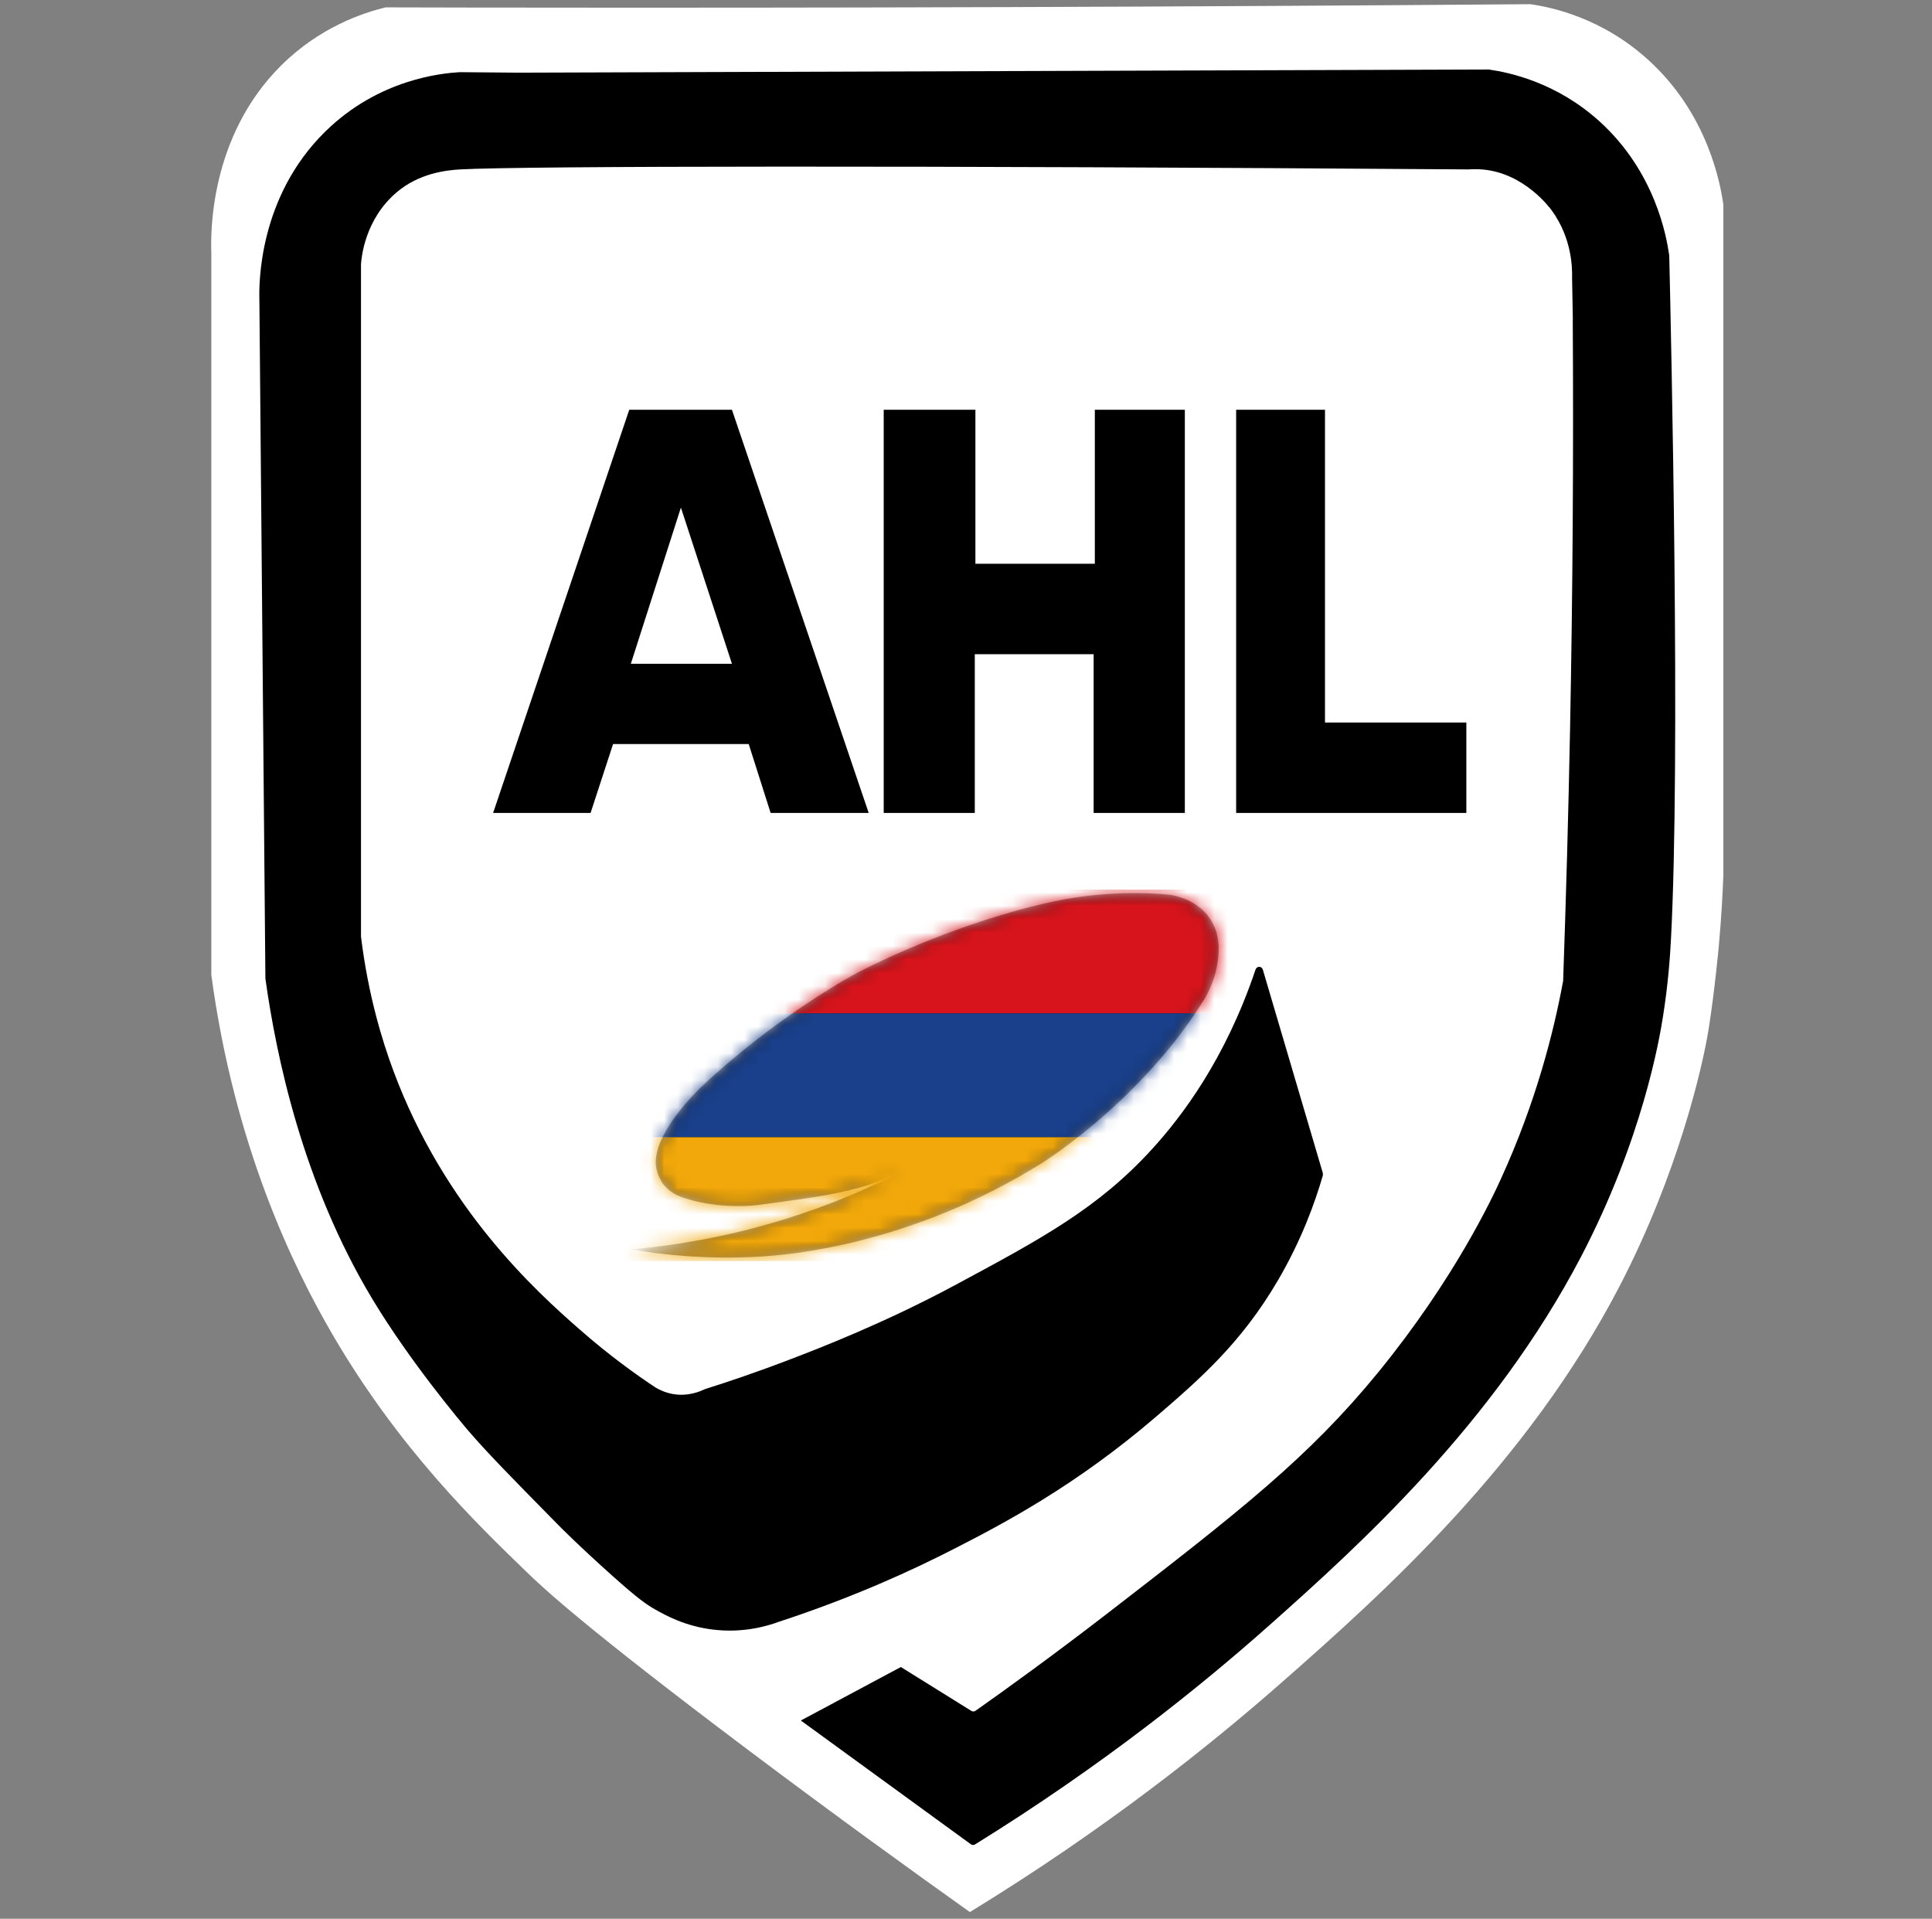
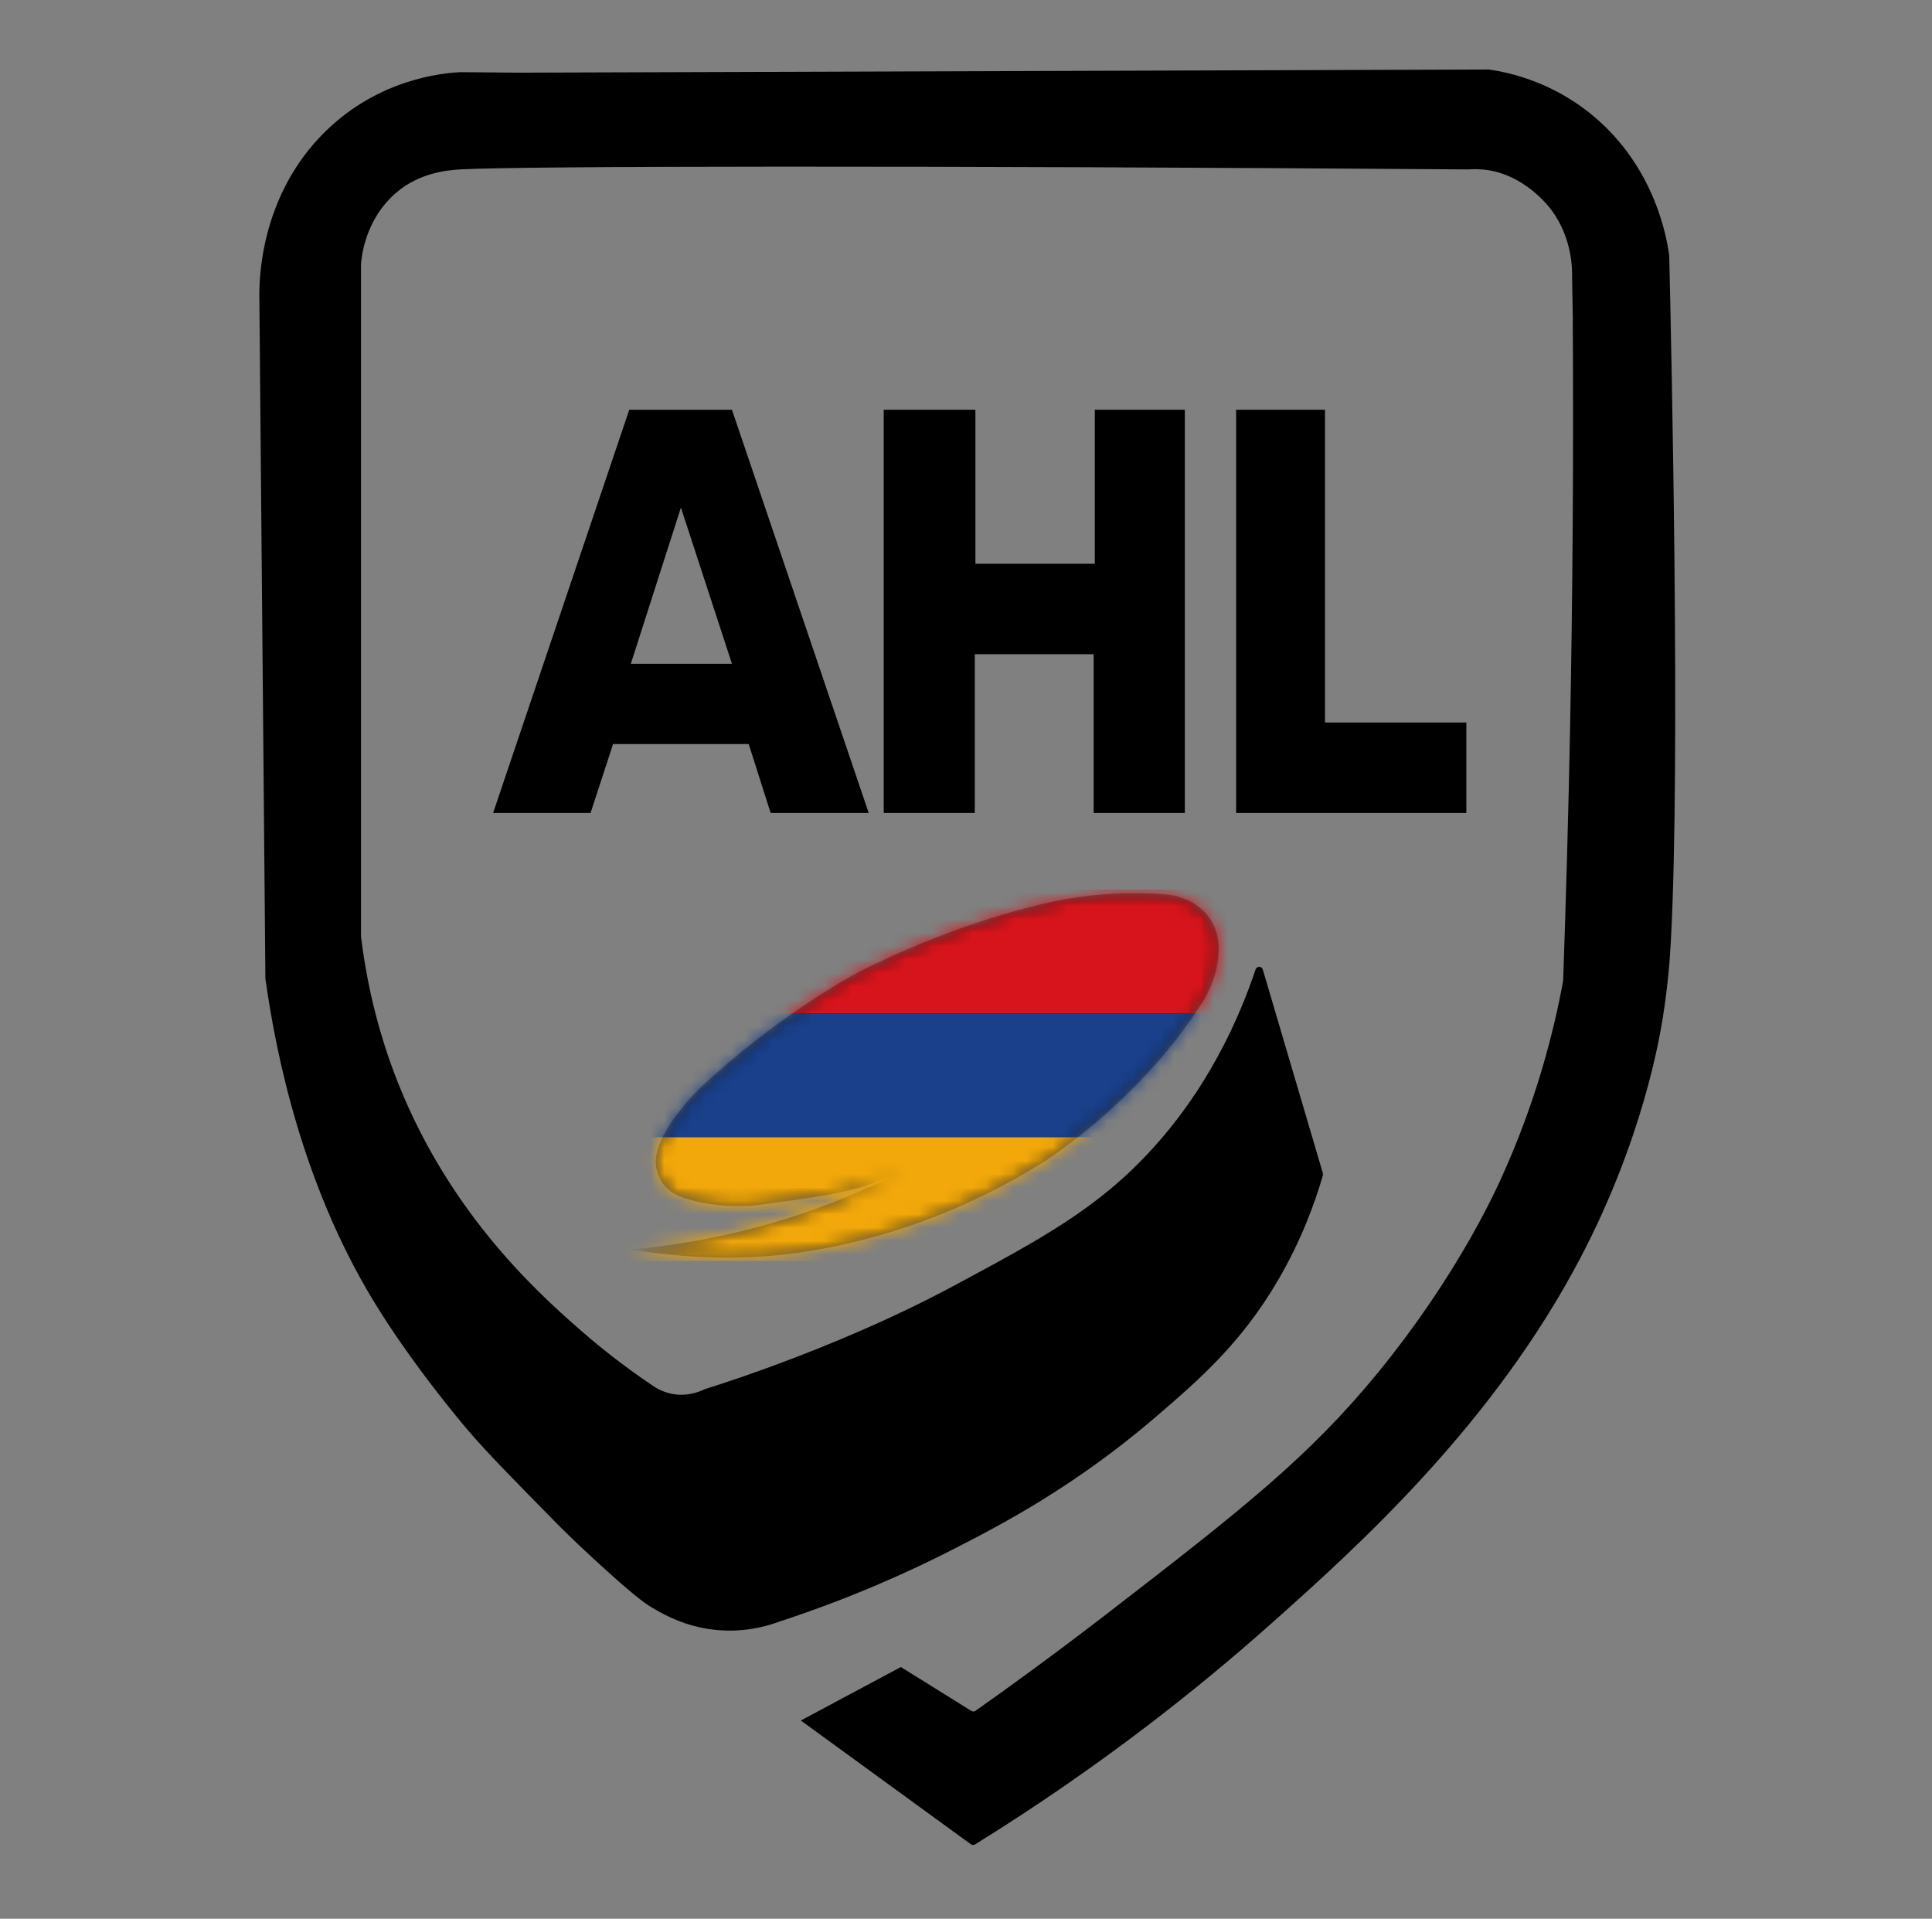
<svg xmlns="http://www.w3.org/2000/svg" width="144" height="143" viewBox="0 0 144 143" fill="none">
  <rect x="0" y="0" width="144" height="143" fill="#808080" stroke="none" />
  <g clip-path="url(#clip0_1069_2)">
-     <path d="M36.435 0.564C62.312 0.602 88.186 0.515 114.06 0.312C115.626 0.536 119.409 1.316 122.889 4.497C127.352 8.574 128.248 13.812 128.45 15.273V65.161C128.403 66.519 128.305 68.38 128.104 70.579C128.104 70.579 127.805 73.826 127.358 76.653C126.89 79.605 125.036 87.502 120.763 95.761C113.865 109.101 103.043 118.781 95.651 125.284C90.189 130.093 82.417 136.306 72.29 142.504C68.239 139.622 62.54 135.517 55.781 130.436C43.487 121.19 40.486 118.353 39.271 117.177C35.44 113.474 29.742 107.963 24.779 99.452C21.799 94.339 17.459 85.339 15.751 72.665V18.869C15.704 17.591 15.546 10.25 20.955 4.88C23.832 2.024 27.034 0.966 28.738 0.549C31.173 0.555 33.999 0.559 36.435 0.566V0.564Z" fill="white" />
    <path d="M41.625 113.669C38.124 110.111 36.374 108.335 34.933 106.661C34.377 106.017 30.562 101.482 27.756 96.82C22.552 88.18 20.59 78.7 19.787 72.974C19.787 72.957 19.787 72.946 19.781 72.931L19.333 22.325C19.303 21.274 19.23 14.715 24.255 9.794C28.234 5.893 32.924 5.459 34.258 5.378C35.709 5.389 37.167 5.399 38.618 5.416L110.972 5.181C110.989 5.181 110.999 5.181 111.013 5.188C112.485 5.402 115.996 6.126 119.224 9.051C123.368 12.808 124.213 17.625 124.408 18.994C124.408 19.004 124.408 19.015 124.415 19.025C124.569 25.641 125.258 56.642 124.543 70.007C124.482 71.156 124.358 73.201 123.941 75.813C123.683 77.445 122.422 84.892 117.836 93.671C111.318 106.136 101.265 115.21 94.66 121.086C89.553 125.625 82.238 131.54 72.673 137.463C72.575 137.522 72.457 137.522 72.364 137.452C68.137 134.377 63.911 131.302 59.69 128.228C62.177 126.897 64.659 125.566 67.145 124.241C68.9 125.331 70.656 126.426 72.407 127.516C72.5 127.569 72.612 127.569 72.706 127.505C75.021 125.873 78.487 123.373 82.604 120.196C92.499 112.555 97.553 108.6 102.723 102.279C108.411 95.314 111.247 89.23 111.865 87.871C114.49 82.124 115.803 76.924 116.502 73.131C116.502 73.114 116.508 73.099 116.508 73.082C116.724 66.917 116.899 60.676 117.023 54.355C117.224 43.982 117.285 33.808 117.224 23.851C117.224 23.829 117.23 23.812 117.23 23.791C117.21 22.755 117.193 21.725 117.173 20.689C117.193 19.96 117.157 17.765 115.681 15.715C115.496 15.457 113.617 12.931 110.554 12.636C110.1 12.594 109.724 12.609 109.472 12.626C68.67 12.331 38.905 12.367 34.298 12.626C33.284 12.685 31.23 12.899 29.541 14.353C27.199 16.36 26.941 19.172 26.906 19.703V69.799C27.441 74.177 28.492 77.57 29.311 79.78C33.146 90.109 39.972 96.248 43.184 99.066C45.48 101.084 47.525 102.523 48.863 103.413C49.155 103.584 49.584 103.788 50.123 103.89C51.235 104.093 52.136 103.724 52.516 103.54C52.526 103.534 52.536 103.534 52.546 103.529C54.213 103.004 56.433 102.258 59.007 101.27C61.077 100.476 65.936 98.598 71.16 95.792C77.652 92.304 81.858 90.045 85.894 85.612C88.044 83.251 91.32 78.986 93.58 72.262C93.674 71.988 94.044 71.988 94.125 72.268C95.617 77.322 97.105 82.378 98.598 87.433V87.604C98.01 89.632 97.008 92.423 95.241 95.439C92.519 100.086 89.435 102.779 86.125 105.619C80.138 110.753 74.743 113.572 71.217 115.379C67.995 117.037 63.573 119.06 58.09 120.857C57.062 121.239 55.305 121.711 53.158 121.453C51.072 121.207 49.601 120.385 48.861 119.967C48.118 119.548 47.496 119.092 45.736 117.526C43.146 115.218 41.627 113.673 41.627 113.673L41.625 113.669Z" fill="black" />
    <mask id="mask0_1069_2" style="mask-type:luminance" maskUnits="userSpaceOnUse" x="47" y="66" width="44" height="28">
      <path d="M47.014 93.116C49.407 93.523 52.75 93.889 56.724 93.648C58.706 93.529 67.885 92.828 77.794 86.598C77.794 86.598 85.172 81.961 89.799 74.411C90.484 73.29 90.699 72.043 90.699 72.043C90.817 71.351 91.055 70.005 90.354 68.738C89.406 67.021 87.455 66.72 87.172 66.682C85.979 66.574 84.34 66.5 82.401 66.64C80.553 66.769 78.581 67.081 75.822 67.848C69.465 69.609 64.502 72.177 63.827 72.537C63.827 72.537 57.995 75.612 52.235 81.037C52.235 81.037 48.462 84.589 48.909 87.026C49.033 87.691 49.383 88.185 49.383 88.185C49.857 88.85 50.526 89.145 51.103 89.323C53.794 90.166 56.435 89.817 56.435 89.817C60.743 89.242 62.9 88.952 65.08 88.181C68.581 86.937 71.282 85.214 73.193 83.747C70.536 85.561 67.18 87.519 63.134 89.194C56.879 91.768 51.227 92.745 47.017 93.116H47.014Z" fill="white" />
    </mask>
    <g mask="url(#mask0_1069_2)">
      <path d="M47.014 93.116C49.407 93.523 52.75 93.889 56.724 93.648C58.706 93.529 67.885 92.828 77.794 86.598C77.794 86.598 85.172 81.961 89.799 74.411C90.484 73.29 90.699 72.043 90.699 72.043C90.817 71.351 91.055 70.005 90.354 68.738C89.406 67.021 87.455 66.72 87.172 66.682C85.979 66.574 84.34 66.5 82.401 66.64C80.553 66.769 78.581 67.081 75.822 67.848C69.465 69.609 64.502 72.177 63.827 72.537C63.827 72.537 57.995 75.612 52.235 81.037C52.235 81.037 48.462 84.589 48.909 87.026C49.033 87.691 49.383 88.185 49.383 88.185C49.857 88.85 50.526 89.145 51.103 89.323C53.794 90.166 56.435 89.817 56.435 89.817C60.743 89.242 62.9 88.952 65.08 88.181C68.581 86.937 71.282 85.214 73.193 83.747C70.536 85.561 67.18 87.519 63.134 89.194C56.879 91.768 51.227 92.745 47.017 93.116H47.014Z" fill="#010202" />
    </g>
    <mask id="mask1_1069_2" style="mask-type:luminance" maskUnits="userSpaceOnUse" x="47" y="66" width="44" height="28">
      <path d="M47.014 93.116C49.407 93.523 52.75 93.889 56.724 93.648C58.706 93.529 67.885 92.828 77.794 86.598C77.794 86.598 85.172 81.961 89.799 74.411C90.484 73.29 90.699 72.043 90.699 72.043C90.817 71.351 91.055 70.005 90.354 68.738C89.406 67.021 87.455 66.72 87.172 66.682C85.979 66.574 84.34 66.5 82.401 66.64C80.553 66.769 78.581 67.081 75.822 67.848C69.465 69.609 64.502 72.177 63.827 72.537C63.827 72.537 57.995 75.612 52.235 81.037C52.235 81.037 48.462 84.589 48.909 87.026C49.033 87.691 49.383 88.185 49.383 88.185C49.857 88.85 50.526 89.145 51.103 89.323C53.794 90.166 56.435 89.817 56.435 89.817C60.743 89.242 62.9 88.952 65.08 88.181C68.581 86.937 71.282 85.214 73.193 83.747C70.536 85.561 67.18 87.519 63.134 89.194C56.879 91.768 51.227 92.745 47.017 93.116H47.014Z" fill="white" />
    </mask>
    <g mask="url(#mask1_1069_2)">
      <path d="M95.239 66.299H42.613V75.527H95.239V66.299Z" fill="#D7141C" />
    </g>
    <mask id="mask2_1069_2" style="mask-type:luminance" maskUnits="userSpaceOnUse" x="47" y="66" width="44" height="28">
      <path d="M47.014 93.116C49.407 93.523 52.75 93.889 56.724 93.648C58.706 93.529 67.885 92.828 77.794 86.598C77.794 86.598 85.172 81.961 89.799 74.411C90.484 73.29 90.699 72.043 90.699 72.043C90.817 71.351 91.055 70.005 90.354 68.738C89.406 67.021 87.455 66.72 87.172 66.682C85.979 66.574 84.34 66.5 82.401 66.64C80.553 66.769 78.581 67.081 75.822 67.848C69.465 69.609 64.502 72.177 63.827 72.537C63.827 72.537 57.995 75.612 52.235 81.037C52.235 81.037 48.462 84.589 48.909 87.026C49.033 87.691 49.383 88.185 49.383 88.185C49.857 88.85 50.526 89.145 51.103 89.323C53.794 90.166 56.435 89.817 56.435 89.817C60.743 89.242 62.9 88.952 65.08 88.181C68.581 86.937 71.282 85.214 73.193 83.747C70.536 85.561 67.18 87.519 63.134 89.194C56.879 91.768 51.227 92.745 47.017 93.116H47.014Z" fill="white" />
    </mask>
    <g mask="url(#mask2_1069_2)">
      <path d="M95.239 75.527H42.613V84.756H95.239V75.527Z" fill="#1A408B" />
    </g>
    <mask id="mask3_1069_2" style="mask-type:luminance" maskUnits="userSpaceOnUse" x="47" y="66" width="44" height="28">
      <path d="M47.014 93.116C49.407 93.523 52.75 93.889 56.724 93.648C58.706 93.529 67.885 92.828 77.794 86.598C77.794 86.598 85.172 81.961 89.799 74.411C90.484 73.29 90.699 72.043 90.699 72.043C90.817 71.351 91.055 70.005 90.354 68.738C89.406 67.021 87.455 66.72 87.172 66.682C85.979 66.574 84.34 66.5 82.401 66.64C80.553 66.769 78.581 67.081 75.822 67.848C69.465 69.609 64.502 72.177 63.827 72.537C63.827 72.537 57.995 75.612 52.235 81.037C52.235 81.037 48.462 84.589 48.909 87.026C49.033 87.691 49.383 88.185 49.383 88.185C49.857 88.85 50.526 89.145 51.103 89.323C53.794 90.166 56.435 89.817 56.435 89.817C60.743 89.242 62.9 88.952 65.08 88.181C68.581 86.937 71.282 85.214 73.193 83.747C70.536 85.561 67.18 87.519 63.134 89.194C56.879 91.768 51.227 92.745 47.017 93.116H47.014Z" fill="white" />
    </mask>
    <g mask="url(#mask3_1069_2)">
      <path d="M95.239 84.756H42.613V93.985H95.239V84.756Z" fill="#F2A80A" />
    </g>
    <path d="M65.867 30.539V60.588H72.655V48.757H81.514V60.588H88.311V30.539H81.602V42.016H72.701V30.539H65.867Z" fill="black" />
    <path d="M92.135 30.539H98.757V53.849H109.293V60.588H92.135V30.539Z" fill="black" />
    <path d="M46.901 30.539H54.555L64.748 60.588H57.438L55.805 55.453H45.695L44.018 60.588H36.754L46.901 30.539ZM50.751 37.831L47.019 49.469H54.555L50.751 37.831Z" fill="black" />
  </g>
  <defs>
    <clipPath id="clip0_1069_2">
      <rect width="113.953" height="143" fill="white" transform="translate(15.023)" />
    </clipPath>
  </defs>
</svg>